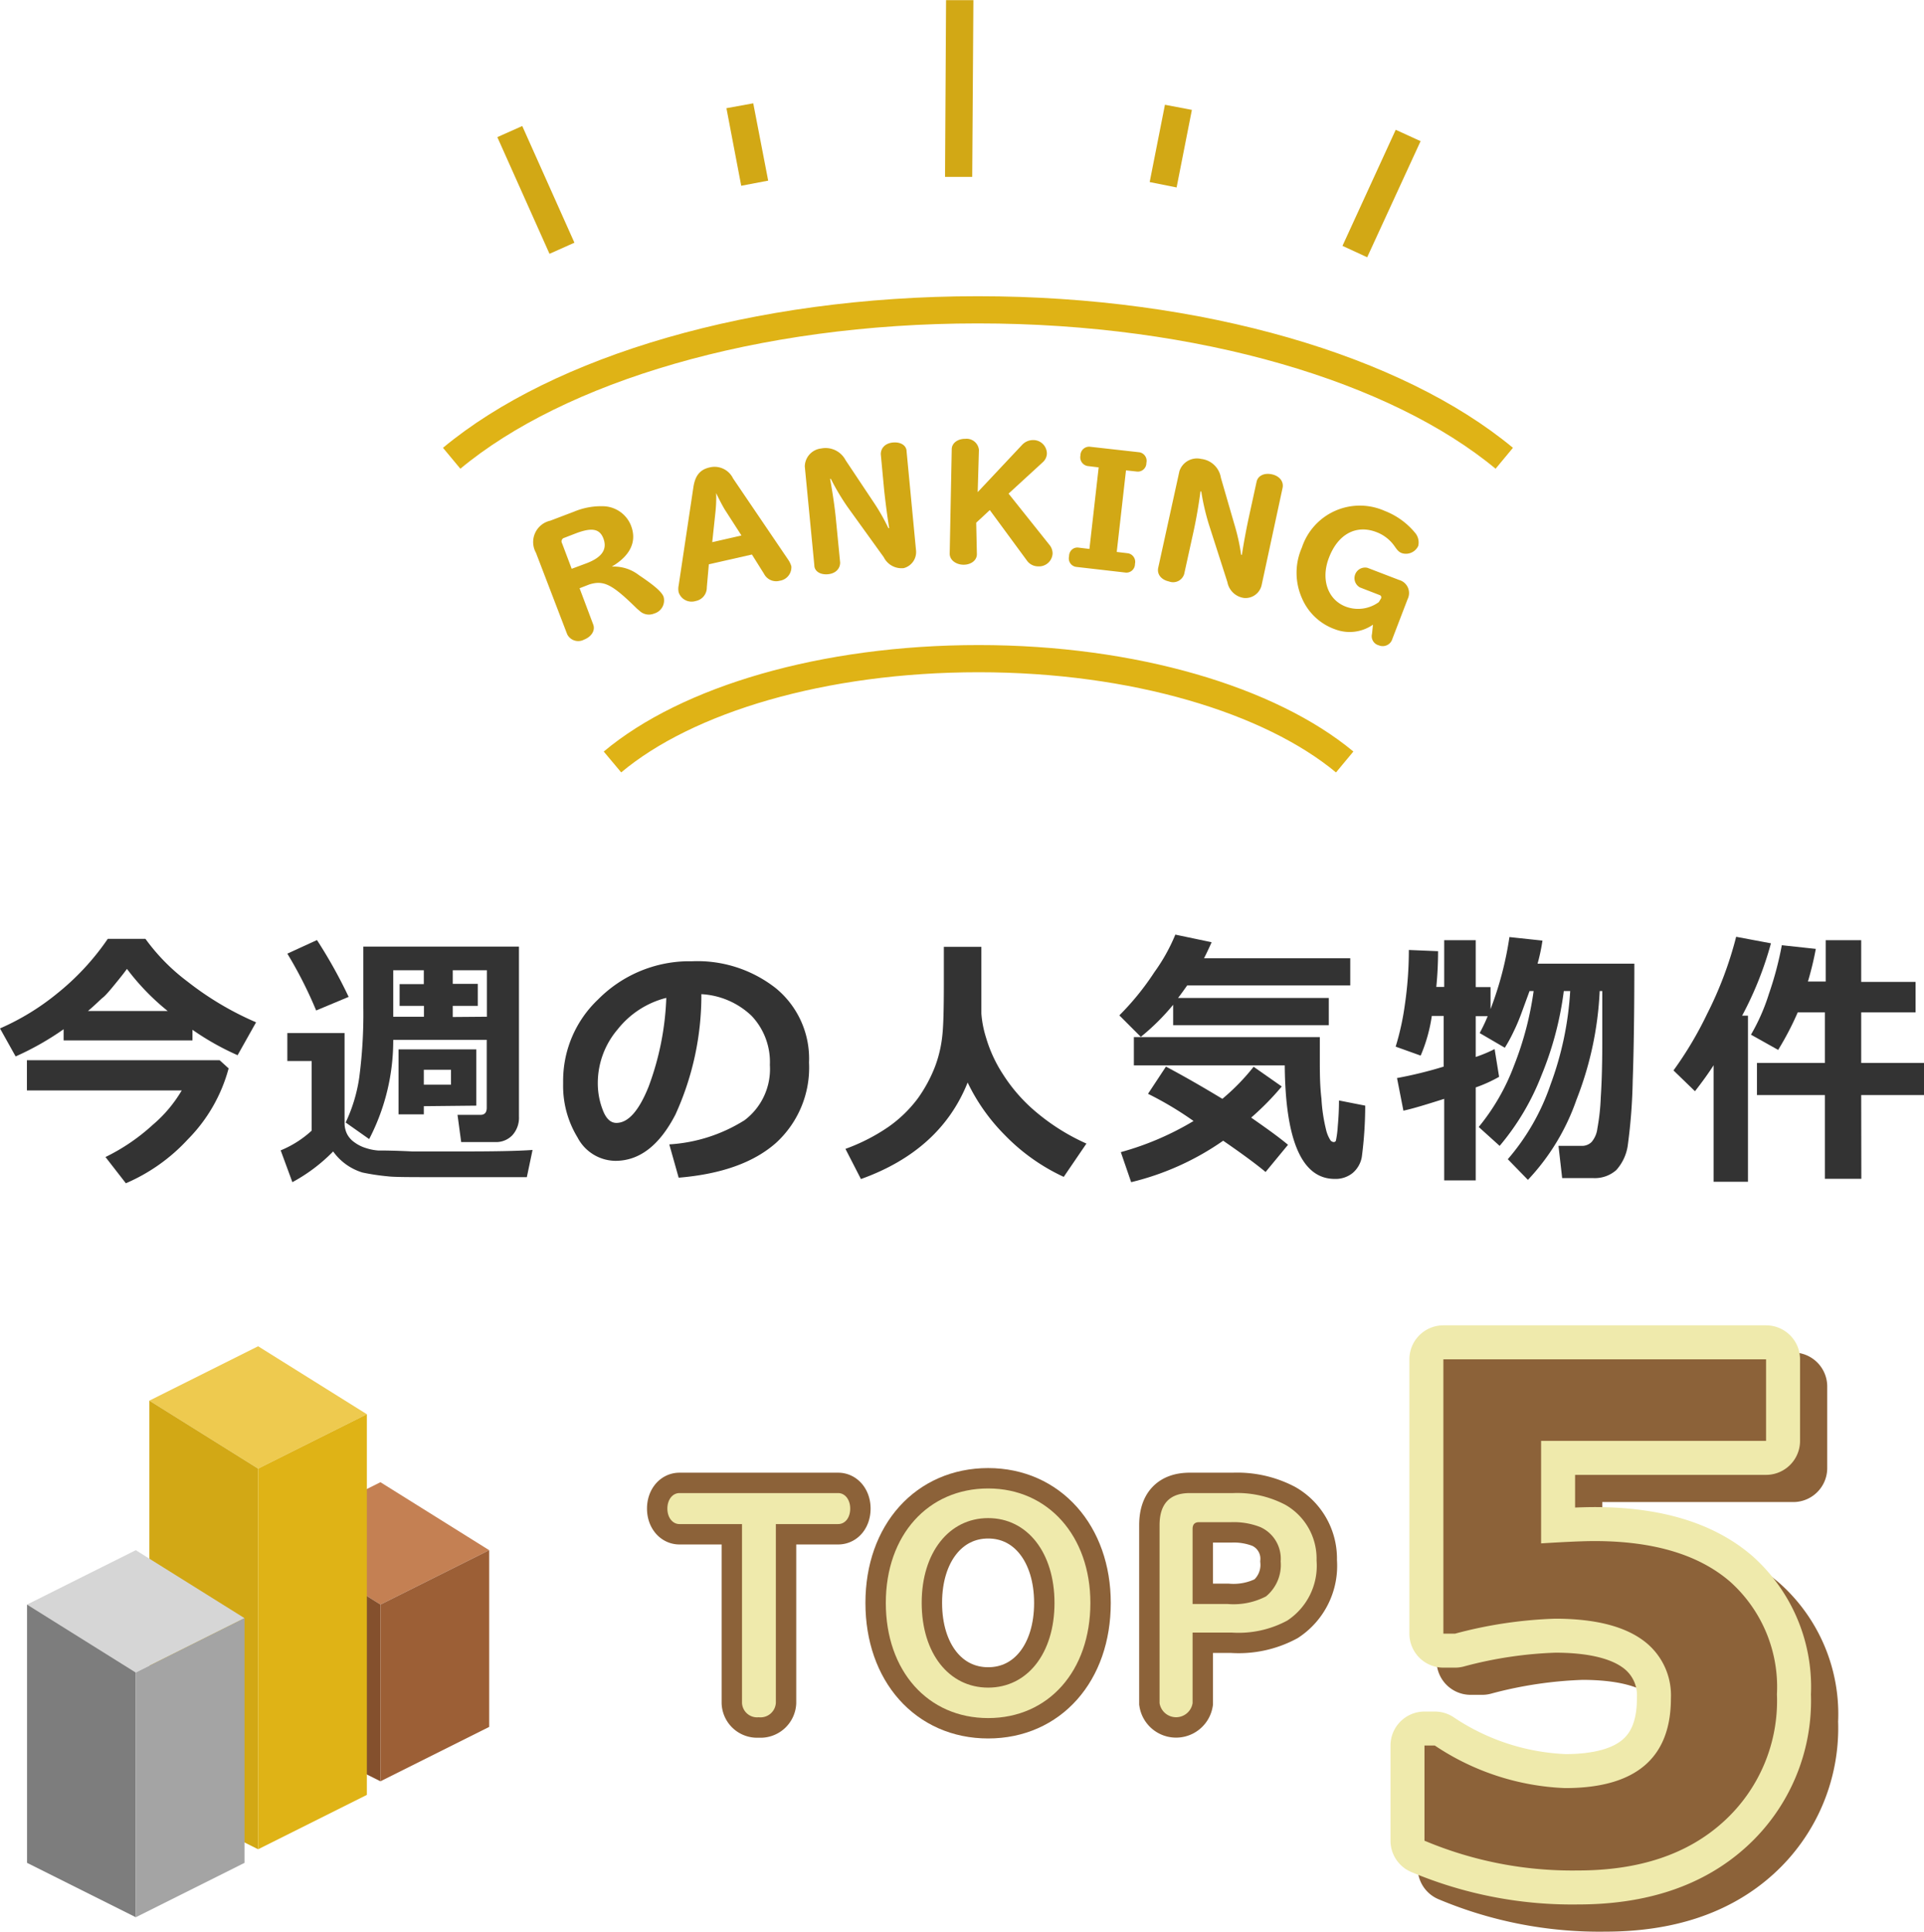
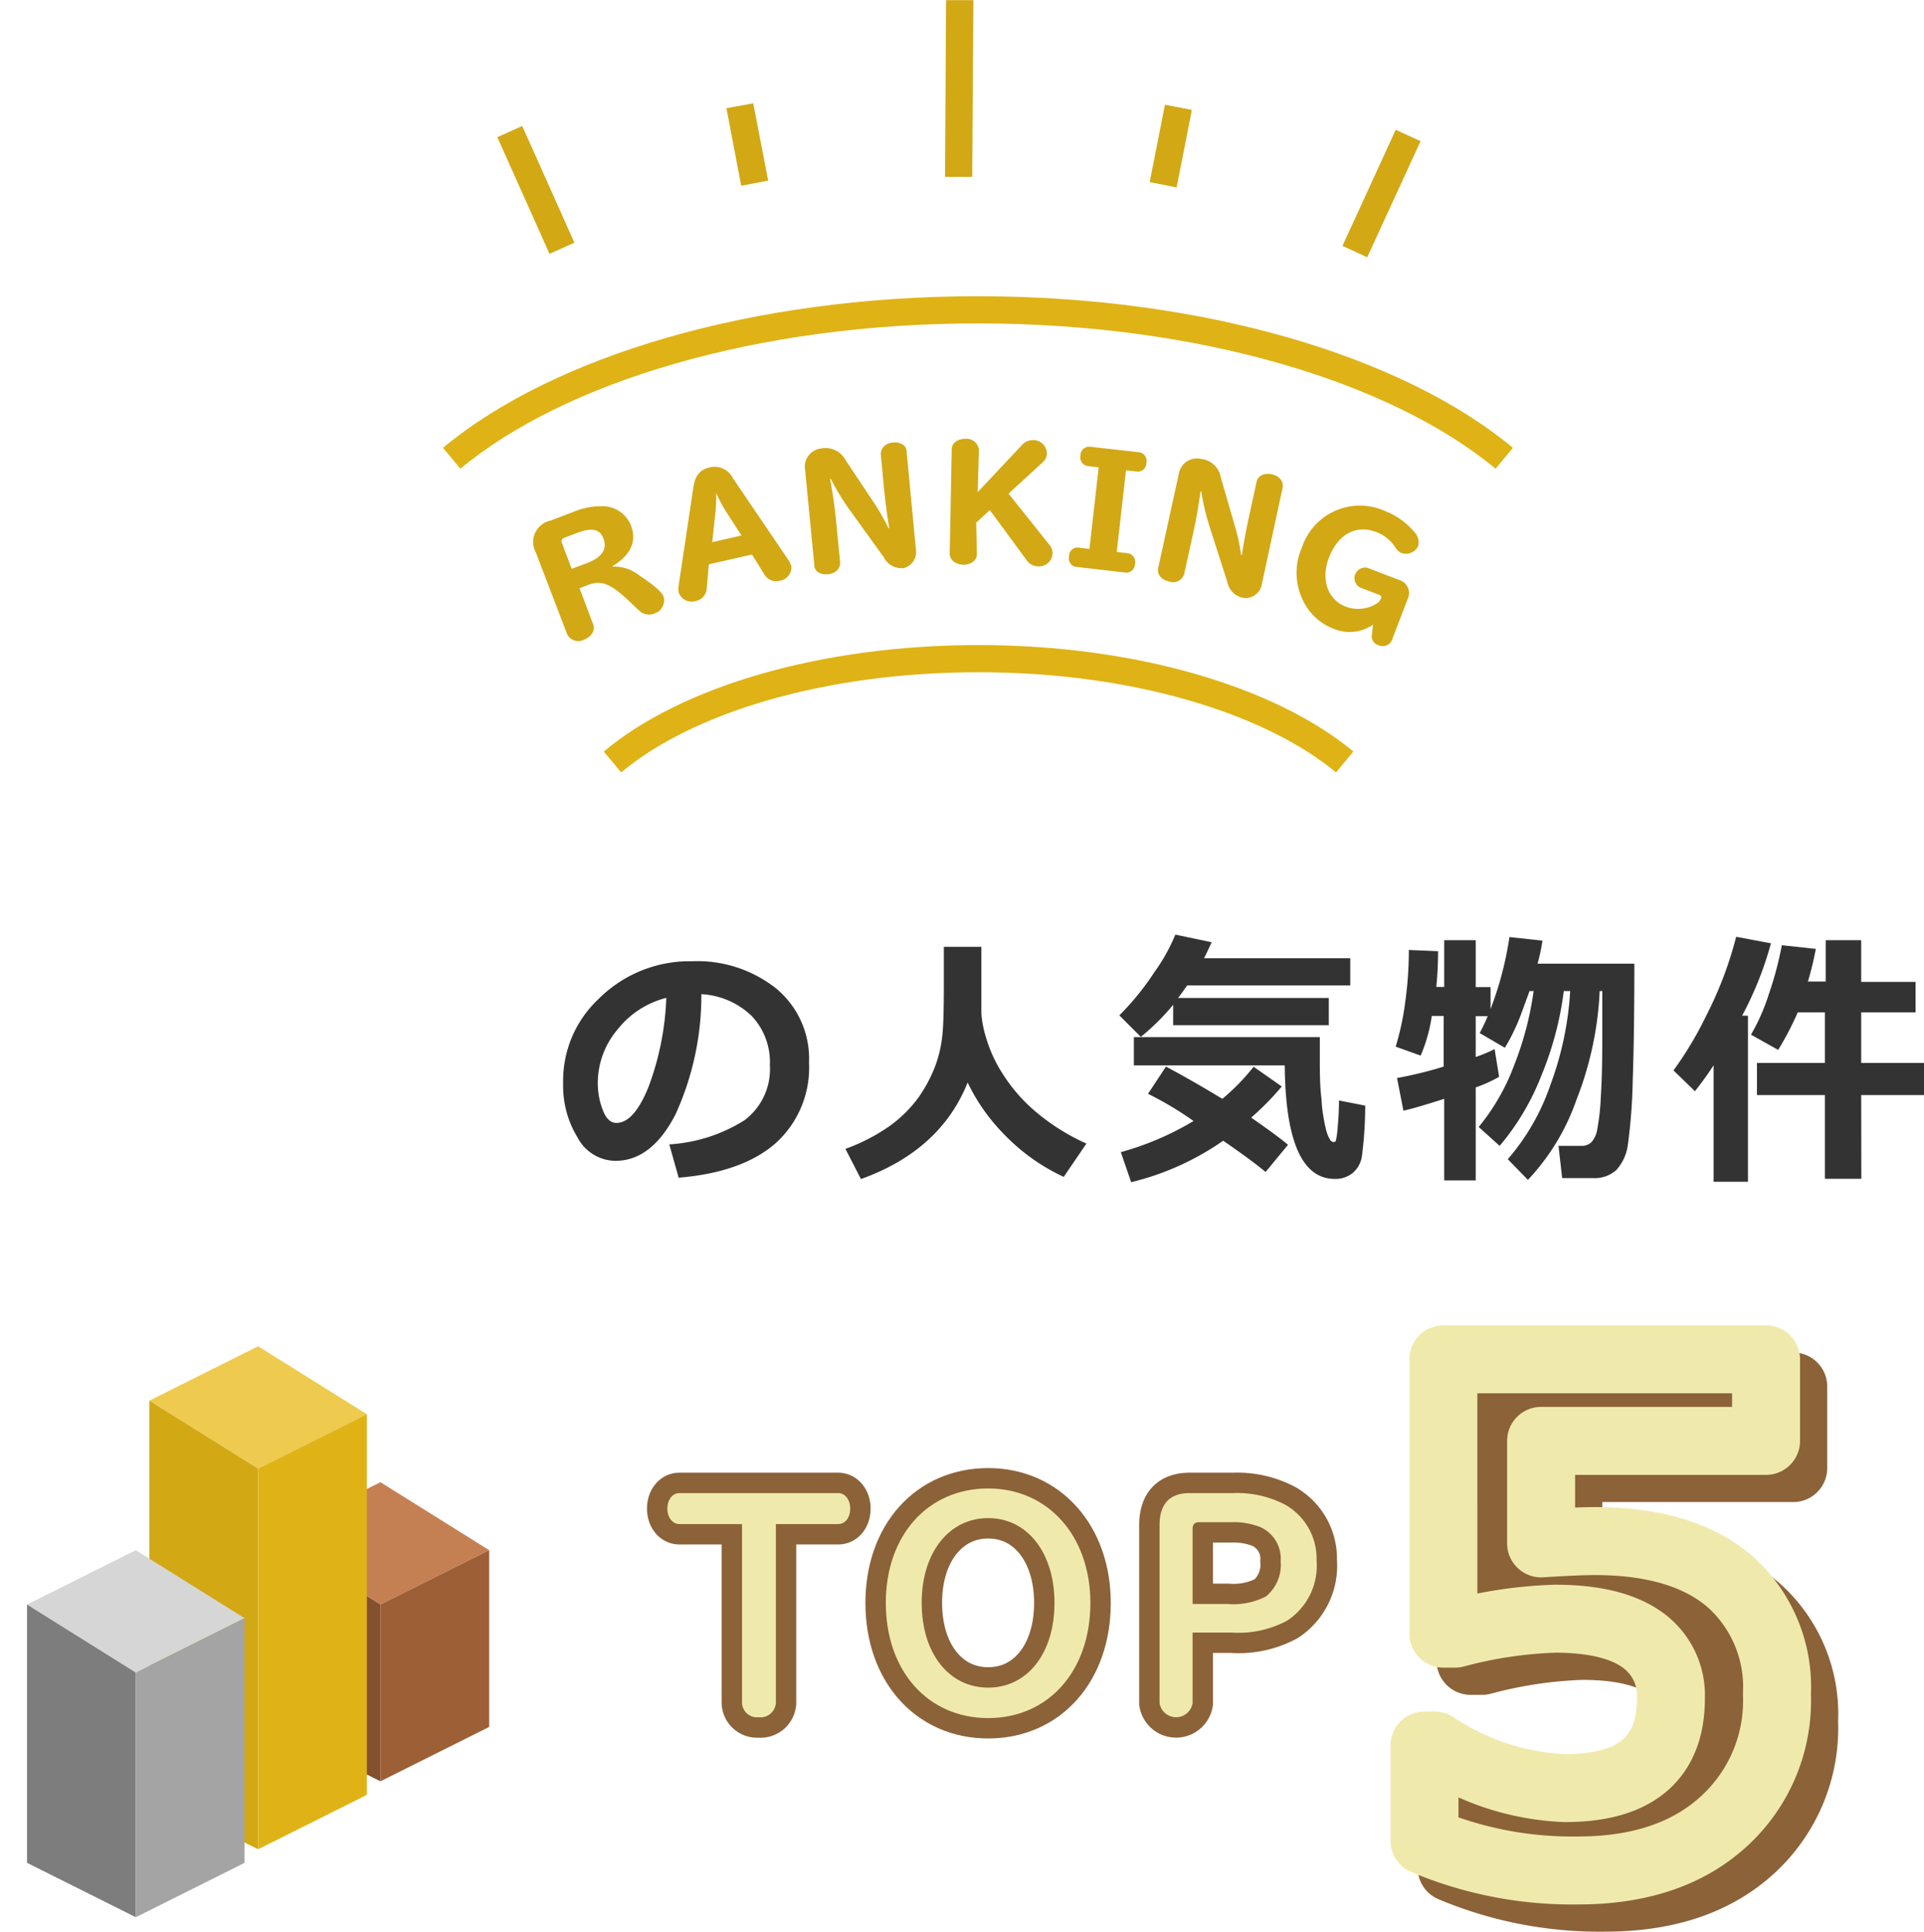
<svg xmlns="http://www.w3.org/2000/svg" width="141.55" height="142.1" viewBox="0 0 141.55 142.1">
  <defs>
    <style>.cls-1{fill:#333;}.cls-2,.cls-4{fill:#d2a815;}.cls-16,.cls-3,.cls-6,.cls-7{fill:none;}.cls-3{stroke:#dfb316;stroke-width:2px;}.cls-3,.cls-4{stroke-miterlimit:10;}.cls-4{stroke:#d2a815;}.cls-5{fill:#8c6239;}.cls-16,.cls-6{stroke:#8c6239;}.cls-6,.cls-7{stroke-linecap:round;stroke-linejoin:round;stroke-width:5px;}.cls-7{stroke:#efeaac;}.cls-8{fill:#c48053;}.cls-9{fill:#84502d;}.cls-10{fill:#9c5f36;}.cls-11{fill:#eeca4f;}.cls-12{fill:#dfb316;}.cls-13{fill:#d6d6d6;}.cls-14{fill:#7d7d7d;}.cls-15{fill:#a4a4a4;}.cls-16{stroke-width:3px;}.cls-17{fill:#efeaac;}</style>
  </defs>
  <g id="レイヤー_2" data-name="レイヤー 2">
    <g id="ranking">
-       <path class="cls-1" d="M14.23,76.54H4.75v-.82a20.81,20.81,0,0,1-3.53,2L.07,75.66A18.07,18.07,0,0,0,4.3,73.07a18.56,18.56,0,0,0,3.7-4h2.77a14.63,14.63,0,0,0,3.09,3.14,22.62,22.62,0,0,0,5.05,3l-1.36,2.42a19.58,19.58,0,0,1-3.32-1.87Zm2.66,2.06a11.73,11.73,0,0,1-3,5.22,13.36,13.36,0,0,1-4.56,3.23l-1.5-1.93a14.59,14.59,0,0,0,3.48-2.37,9.85,9.85,0,0,0,2.13-2.53H2.05V78H16.23ZM6.54,74.38h5.87a17.32,17.32,0,0,1-3-3.1q-.23.33-.87,1.11c-.43.53-.73.87-.9,1S7.1,73.91,6.54,74.38Z" transform="translate(-0.07 -0.01)" />
-       <path class="cls-1" d="M39.25,84.6l-.42,2-6.52,0c-2,0-3.26,0-3.71-.06a16.32,16.32,0,0,1-1.86-.28,4.12,4.12,0,0,1-2.16-1.55,12.44,12.44,0,0,1-3,2.26l-.86-2.34A7.66,7.66,0,0,0,23,83.18V78.06H21.21V76h4.21v6.6a1.8,1.8,0,0,0,.18.82,1.69,1.69,0,0,0,.55.62,2.76,2.76,0,0,0,.84.42,3.78,3.78,0,0,0,.9.18c.29,0,1.13,0,2.52.07l3.66,0C36.42,84.71,38.15,84.68,39.25,84.6ZM25.72,73.34l-2.39,1a30.89,30.89,0,0,0-2.12-4.18l2.18-1A36.17,36.17,0,0,1,25.72,73.34Zm12.53,8.8a1.91,1.91,0,0,1-.48,1.37,1.65,1.65,0,0,1-1.26.51H34l-.27-2h1.68c.31,0,.47-.17.47-.52v-5H29a15.71,15.71,0,0,1-1.77,7.3L25.5,82.58a11.61,11.61,0,0,0,1-3.31,35.82,35.82,0,0,0,.3-5.17V69.64H38.25Zm-7-10.76H29V74.8h2.26V74H29.47v-1.6h1.78Zm0,10v.6H29.39V77.2h5.72v4.14Zm0-1.58h2v-1.1h-2Zm4.64-5V71.38H33.38v1h1.84V74H33.38v.82Z" transform="translate(-0.07 -0.01)" />
      <path class="cls-1" d="M50,86.64l-.69-2.45a11.72,11.72,0,0,0,5.54-1.78,4.71,4.71,0,0,0,1.86-4.06,4.94,4.94,0,0,0-1.34-3.61,5.79,5.79,0,0,0-3.7-1.6A21.1,21.1,0,0,1,49.76,82c-1.17,2.26-2.64,3.4-4.41,3.4a3.18,3.18,0,0,1-2.79-1.72,7.26,7.26,0,0,1-1.06-3.92v-.24a8.23,8.23,0,0,1,2.58-6,9.47,9.47,0,0,1,6.52-2.8H51a9.33,9.33,0,0,1,6.17,2,6.7,6.7,0,0,1,2.42,5.45,7.49,7.49,0,0,1-2.44,5.92Q54.7,86.25,50,86.64Zm-.94-13.22a6.62,6.62,0,0,0-3.55,2.31,6.09,6.09,0,0,0-1.46,3.94,5.42,5.42,0,0,0,.37,2c.24.63.57.94,1,.94q1.3,0,2.37-2.67A20.73,20.73,0,0,0,49.09,73.42Z" transform="translate(-0.07 -0.01)" />
      <path class="cls-1" d="M71.26,79.64q-2,5-7.85,7.1l-1.14-2.22a13.92,13.92,0,0,0,3.18-1.63A9.53,9.53,0,0,0,67.6,80.8a10.63,10.63,0,0,0,1.26-2.33,9.18,9.18,0,0,0,.54-2.31c.08-.74.11-2,.11-3.93V69.66h2.76v4.9a7.7,7.7,0,0,0,.34,1.76,10.17,10.17,0,0,0,1.26,2.73,12.08,12.08,0,0,0,2.51,2.83A15.51,15.51,0,0,0,80,84.13l-1.67,2.45A14.53,14.53,0,0,1,74,83.51,14.17,14.17,0,0,1,71.26,79.64Z" transform="translate(-0.07 -0.01)" />
      <path class="cls-1" d="M89.21,69.32c-.2.45-.39.85-.56,1.18H99.41v2h-12c-.24.34-.46.65-.67.92H97.83v2H86.38v-1.5A16.45,16.45,0,0,1,84,76.28L82.42,74.7A19.66,19.66,0,0,0,85,71.52a13.38,13.38,0,0,0,1.54-2.76Zm5.16,10.61a20.09,20.09,0,0,1-2.25,2.29c1,.7,1.93,1.35,2.71,2l-1.65,2c-.67-.56-1.71-1.33-3.12-2.3a20,20,0,0,1-6.77,3.05l-.76-2.21a21.38,21.38,0,0,0,5.35-2.29,24.88,24.88,0,0,0-3.35-2l1.32-2q1.89,1,4.15,2.37a16,16,0,0,0,2.3-2.36Zm6.14,1.41a29.3,29.3,0,0,1-.25,3.77,2,2,0,0,1-.68,1.19,2,2,0,0,1-1.31.43q-3.61,0-3.68-8.35H83.49V76.3H97.17c0,.63,0,1.17,0,1.63,0,.93,0,1.9.12,2.9a12.17,12.17,0,0,0,.33,2.24,2.51,2.51,0,0,0,.34.83.35.35,0,0,0,.24.12.18.18,0,0,0,.15-.09,7.16,7.16,0,0,0,.14-1.07c.06-.65.09-1.29.09-1.9Z" transform="translate(-0.07 -0.01)" />
      <path class="cls-1" d="M110.36,79.22a10.39,10.39,0,0,1-1.72.78v6.84h-2.32v-6c-1.32.42-2.3.72-3,.87l-.47-2.4a30.36,30.36,0,0,0,3.43-.84V74.74h-.87a11.73,11.73,0,0,1-.82,2.92L102.75,77a19.51,19.51,0,0,0,.68-3.11,27.8,27.8,0,0,0,.29-4l2.15.09c0,.93-.05,1.81-.13,2.63h.58V69.17h2.32v3.45h1.09v1.62a25,25,0,0,0,1.39-5.3l2.43.26a14,14,0,0,1-.36,1.7h7.12q0,5.26-.12,8.6a40.65,40.65,0,0,1-.35,4.66,3.44,3.44,0,0,1-.86,1.92,2.38,2.38,0,0,1-1.69.59H115l-.27-2.37h1.7a1,1,0,0,0,.73-.28,1.87,1.87,0,0,0,.43-1,15.89,15.89,0,0,0,.25-2.29c.07-1.07.11-2.39.11-4V72.91h-.19a24.92,24.92,0,0,1-1.71,8,16.42,16.42,0,0,1-3.57,5.89L111,85.28a16.53,16.53,0,0,0,3.14-5.48,23.7,23.7,0,0,0,1.45-6.89h-.47a24.3,24.3,0,0,1-1.65,6.22,18.24,18.24,0,0,1-3.07,5.17l-1.54-1.39a15.88,15.88,0,0,0,2.6-4.52,23.73,23.73,0,0,0,1.44-5.48h-.3l-.62,1.69a14,14,0,0,1-.58,1.35,10.63,10.63,0,0,1-.62,1.13L108.93,76a12.07,12.07,0,0,0,.59-1.24h-.88v3a10.46,10.46,0,0,0,1.39-.58Z" transform="translate(-0.07 -0.01)" />
      <path class="cls-1" d="M128.67,86.94h-2.53V78.37c-.35.55-.81,1.19-1.37,1.91l-1.58-1.53a26.83,26.83,0,0,0,2.48-4.17,27.56,27.56,0,0,0,2.13-5.66l2.56.48a25.35,25.35,0,0,1-2.12,5.32h.43Zm8.34-.22h-2.68V80.56h-5V78.2h5V74.48h-2a22,22,0,0,1-1.44,2.76l-2-1.12a14.59,14.59,0,0,0,1.32-3,24.8,24.8,0,0,0,.95-3.58l2.5.27a23.19,23.19,0,0,1-.58,2.4h1.31V69.17H137v3.07h4v2.24h-4V78.2h4.62v2.36H137Z" transform="translate(-0.07 -0.01)" />
      <path class="cls-2" d="M43.71,45.94c.17.43-.11.9-.67,1.12a.91.91,0,0,1-1.24-.39l-2.3-6a1.61,1.61,0,0,1,1.06-2.36l1.76-.67a5.17,5.17,0,0,1,2.18-.39,2.25,2.25,0,0,1,2,1.44c.44,1.16-.06,2.2-1.42,3v0a3,3,0,0,1,2,.63c1.11.74,1.68,1.23,1.81,1.59a1,1,0,0,1-.69,1.23,1,1,0,0,1-1-.13l-.27-.23C45.12,43,44.5,42.67,43.43,43l-.72.28Zm-.48-4.5c1.1-.42,1.53-1,1.24-1.8s-.95-.8-2-.41l-.88.34a.27.27,0,0,0-.17.4l.71,1.88Z" transform="translate(-0.07 -0.01)" />
      <path class="cls-2" d="M52.07,43.22a1,1,0,0,1-.82,1A1,1,0,0,1,50,43.58a1.24,1.24,0,0,1,0-.51l1.08-7.2c.13-.88.49-1.32,1.21-1.48A1.51,1.51,0,0,1,54,35.2l4.07,6a1.64,1.64,0,0,1,.22.47,1,1,0,0,1-.86,1.06,1,1,0,0,1-1.15-.51l-.89-1.42-3.17.72Zm1.32-5.73c-.19-.32-.47-.85-.63-1.21h0a10.31,10.31,0,0,1-.05,1.36l-.24,2.25,2.15-.49Z" transform="translate(-0.07 -0.01)" />
      <path class="cls-2" d="M61.14,35.23c.18,1,.35,2.1.44,3.09l.3,3.07c0,.45-.33.81-.9.86s-1-.22-1-.67l-.7-7.25A1.35,1.35,0,0,1,60.48,33a1.66,1.66,0,0,1,1.8.86l2,3a15,15,0,0,1,1.15,2h.06c-.12-.7-.29-2-.38-2.88l-.24-2.56c0-.45.33-.81.9-.86s1,.22,1,.67l.69,7.24a1.22,1.22,0,0,1-.9,1.33A1.46,1.46,0,0,1,65.09,41l-2.63-3.65a16.76,16.76,0,0,1-1.26-2.11Z" transform="translate(-0.07 -0.01)" />
      <path class="cls-2" d="M71.94,40.78c0,.46-.45.78-1,.77s-1-.35-1-.81l.15-7.68c0-.46.45-.78,1-.77a.91.91,0,0,1,1,.81L72,36.21l3.28-3.49a1.11,1.11,0,0,1,.81-.34,1,1,0,0,1,1,1,.89.89,0,0,1-.28.61l-2.54,2.33,3,3.76a1,1,0,0,1,.24.64,1,1,0,0,1-1.08.95,1,1,0,0,1-.79-.4l-2.75-3.74-1,.93Z" transform="translate(-0.07 -0.01)" />
      <path class="cls-2" d="M80.08,34.29a.65.65,0,0,1-.52-.78.64.64,0,0,1,.68-.64l3.66.41a.64.64,0,0,1,.51.78.63.63,0,0,1-.67.64l-.83-.09-.68,6,.83.1a.64.64,0,0,1,.51.78.63.63,0,0,1-.67.64l-3.66-.42a.63.63,0,0,1-.52-.77c0-.42.33-.69.68-.65l.82.1.68-6Z" transform="translate(-0.07 -0.01)" />
      <path class="cls-2" d="M88.39,36.15c-.13,1-.32,2.11-.54,3.09l-.66,3a.85.85,0,0,1-1.12.54c-.56-.12-.89-.52-.79-1l1.56-7.11a1.36,1.36,0,0,1,1.61-.9,1.65,1.65,0,0,1,1.44,1.38l1,3.45a14.79,14.79,0,0,1,.49,2.22l.06,0c.1-.71.34-2,.53-2.86l.55-2.52c.1-.44.56-.66,1.12-.54s.89.53.79,1L92.9,43a1.22,1.22,0,0,1-1.27,1,1.44,1.44,0,0,1-1.26-1.17L89,38.56a17,17,0,0,1-.55-2.39Z" transform="translate(-0.07 -0.01)" />
      <path class="cls-2" d="M101.69,44c0-.1,0-.16-.1-.21l-1.47-.57a.78.78,0,0,1,.56-1.44l2.32.89a1,1,0,0,1,.63,1.41L102.51,47a.74.74,0,0,1-1,.48.69.69,0,0,1-.5-.84l.07-.68a3,3,0,0,1-2.79.34A4.15,4.15,0,0,1,95.85,44a4.6,4.6,0,0,1,0-3.71,4.49,4.49,0,0,1,6.09-2.7,5.42,5.42,0,0,1,2.21,1.58,1.1,1.1,0,0,1,.26,1,1,1,0,0,1-1.2.53c-.21-.08-.31-.18-.52-.48a2.85,2.85,0,0,0-1.36-1.07c-1.49-.57-2.83.15-3.49,1.89-.61,1.58-.09,3.08,1.23,3.59a2.58,2.58,0,0,0,2.44-.33Z" transform="translate(-0.07 -0.01)" />
      <path class="cls-3" d="M110.74,33.72C102.86,27.18,88.48,22.8,72,22.8s-30.83,4.38-38.7,10.92" transform="translate(-0.07 -0.01)" />
      <path class="cls-3" d="M99,56.06c-5.48-4.55-15.49-7.6-26.93-7.6s-21.45,3-26.94,7.6" transform="translate(-0.07 -0.01)" />
      <path class="cls-4" d="M38.24,9.94l3.43,7.67-.92.41-3.43-7.67Z" transform="translate(-0.07 -0.01)" />
      <path class="cls-4" d="M55.09,8.19,56,12.9l-1,.19L54.1,8.37Z" transform="translate(-0.07 -0.01)" />
      <path class="cls-4" d="M71.18.52l-.08,12h-1l.07-12Z" transform="translate(-0.07 -0.01)" />
      <path class="cls-4" d="M87.17,8.49l-.93,4.72-1-.2.93-4.71Z" transform="translate(-0.07 -0.01)" />
      <path class="cls-4" d="M103.92,10.64l-3.51,7.63-.91-.42L103,10.22Z" transform="translate(-0.07 -0.01)" />
      <path class="cls-5" d="M104.87,135.41v-7h.76a18.49,18.49,0,0,0,9.58,3.13q7.8,0,7.79-6.62a5,5,0,0,0-2.15-4.32q-2.16-1.52-6.38-1.52a32.25,32.25,0,0,0-7.35,1.1h-.86V100H130v6H113.45v7.54c1.78-.11,3.08-.17,3.92-.17q6.54,0,10,3a10.39,10.39,0,0,1,3.43,8.27,12,12,0,0,1-3.94,9.38q-3.94,3.58-10.69,3.58A28,28,0,0,1,104.87,135.41Z" transform="translate(-0.07 -0.01)" />
      <path class="cls-6" d="M106.87,137.41v-7h.76a18.49,18.49,0,0,0,9.58,3.13q7.8,0,7.79-6.62a5,5,0,0,0-2.15-4.32q-2.16-1.52-6.38-1.52a32.25,32.25,0,0,0-7.35,1.1h-.86V102H132v6H115.45v7.54c1.78-.11,3.08-.17,3.92-.17q6.54,0,10,3a10.39,10.39,0,0,1,3.43,8.27,12,12,0,0,1-3.94,9.38q-3.95,3.58-10.69,3.58A28,28,0,0,1,106.87,137.41Z" transform="translate(-0.07 -0.01)" />
      <path class="cls-7" d="M104.87,135.41v-7h.76a18.49,18.49,0,0,0,9.58,3.13q7.8,0,7.79-6.62a5,5,0,0,0-2.15-4.32q-2.16-1.52-6.38-1.52a32.25,32.25,0,0,0-7.35,1.1h-.86V100H130v6H113.45v7.54c1.78-.11,3.08-.17,3.92-.17q6.54,0,10,3a10.39,10.39,0,0,1,3.43,8.27,12,12,0,0,1-3.94,9.38q-3.94,3.58-10.69,3.58A28,28,0,0,1,104.87,135.41Z" transform="translate(-0.07 -0.01)" />
-       <path class="cls-5" d="M104.87,135.41v-7h.76a18.49,18.49,0,0,0,9.58,3.13q7.8,0,7.79-6.62a5,5,0,0,0-2.15-4.32q-2.16-1.52-6.38-1.52a32.25,32.25,0,0,0-7.35,1.1h-.86V100H130v6H113.45v7.54c1.78-.11,3.08-.17,3.92-.17q6.54,0,10,3a10.39,10.39,0,0,1,3.43,8.27,12,12,0,0,1-3.94,9.38q-3.94,3.58-10.69,3.58A28,28,0,0,1,104.87,135.41Z" transform="translate(-0.07 -0.01)" />
      <polygon class="cls-8" points="35.99 114.03 27.99 118.03 19.99 113.03 27.99 109.03 35.99 114.03" />
      <polygon class="cls-9" points="27.99 131.03 27.99 118.03 19.99 113.03 19.99 127.03 27.99 131.03" />
      <polygon class="cls-10" points="27.99 131.03 27.99 118.03 35.99 114.03 35.99 127.03 27.99 131.03" />
      <polygon class="cls-11" points="26.99 104.03 18.99 108.03 10.99 103.03 18.99 99.03 26.99 104.03" />
      <polygon class="cls-2" points="18.99 136.03 18.99 108.03 10.99 103.03 10.99 132.03 18.99 136.03" />
      <polygon class="cls-12" points="18.99 136.03 18.99 108.03 26.99 104.03 26.99 132.03 18.99 136.03" />
      <polygon class="cls-13" points="17.99 119.03 9.99 123.03 1.99 118.03 9.99 114.03 17.99 119.03" />
      <polygon class="cls-14" points="9.99 141.03 9.99 123.03 1.99 118.03 1.99 137.03 9.99 141.03" />
      <polygon class="cls-15" points="9.99 141.03 9.99 123.03 17.99 119.03 17.99 137.03 9.99 141.03" />
      <path class="cls-5" d="M50.06,112.12c-.51,0-.89-.48-.89-1.14s.38-1.14.89-1.14H61.73c.51,0,.89.48.89,1.14s-.36,1.14-.89,1.14H57.15v13.15a1.13,1.13,0,0,1-1.26,1.06,1.11,1.11,0,0,1-1.23-1.06V112.12Z" transform="translate(-0.07 -0.01)" />
      <path class="cls-5" d="M80.29,117.92c0,5-3.08,8.47-7.52,8.47s-7.53-3.47-7.53-8.47,3.12-8.42,7.53-8.42S80.29,113,80.29,117.92Zm-12.41,0c0,3.7,2,6.23,4.89,6.23s4.88-2.53,4.88-6.23-2-6.24-4.88-6.24S67.88,114.22,67.88,117.9Z" transform="translate(-0.07 -0.01)" />
      <path class="cls-5" d="M87.81,125.29a1.23,1.23,0,0,1-2.43,0V112.2c0-1.56.74-2.36,2.22-2.36h3.2a7.62,7.62,0,0,1,3.83.86,4.55,4.55,0,0,1,2.3,4.1,4.82,4.82,0,0,1-2.16,4.42,7.53,7.53,0,0,1-4.09.88H87.81ZM90.4,118a5.19,5.19,0,0,0,2.81-.56,3,3,0,0,0,1.08-2.58,2.55,2.55,0,0,0-1.5-2.52,5.34,5.34,0,0,0-2.13-.36H88.29c-.32,0-.48.16-.48.5V118Z" transform="translate(-0.07 -0.01)" />
      <path class="cls-16" d="M50.06,112.12c-.51,0-.89-.48-.89-1.14s.38-1.14.89-1.14H61.73c.51,0,.89.48.89,1.14s-.36,1.14-.89,1.14H57.15v13.15a1.13,1.13,0,0,1-1.26,1.06,1.11,1.11,0,0,1-1.23-1.06V112.12Z" transform="translate(-0.07 -0.01)" />
      <path class="cls-16" d="M80.29,117.92c0,5-3.08,8.47-7.52,8.47s-7.53-3.47-7.53-8.47,3.12-8.42,7.53-8.42S80.29,113,80.29,117.92Zm-12.41,0c0,3.7,2,6.23,4.89,6.23s4.88-2.53,4.88-6.23-2-6.24-4.88-6.24S67.88,114.22,67.88,117.9Z" transform="translate(-0.07 -0.01)" />
      <path class="cls-16" d="M87.81,125.29a1.23,1.23,0,0,1-2.43,0V112.2c0-1.56.74-2.36,2.22-2.36h3.2a7.62,7.62,0,0,1,3.83.86,4.55,4.55,0,0,1,2.3,4.1,4.82,4.82,0,0,1-2.16,4.42,7.53,7.53,0,0,1-4.09.88H87.81ZM90.4,118a5.19,5.19,0,0,0,2.81-.56,3,3,0,0,0,1.08-2.58,2.55,2.55,0,0,0-1.5-2.52,5.34,5.34,0,0,0-2.13-.36H88.29c-.32,0-.48.16-.48.5V118Z" transform="translate(-0.07 -0.01)" />
      <path class="cls-17" d="M50.06,112.12c-.51,0-.89-.48-.89-1.14s.38-1.14.89-1.14H61.73c.51,0,.89.48.89,1.14s-.36,1.14-.89,1.14H57.15v13.15a1.13,1.13,0,0,1-1.26,1.06,1.11,1.11,0,0,1-1.23-1.06V112.12Z" transform="translate(-0.07 -0.01)" />
      <path class="cls-17" d="M80.29,117.92c0,5-3.08,8.47-7.52,8.47s-7.53-3.47-7.53-8.47,3.12-8.42,7.53-8.42S80.29,113,80.29,117.92Zm-12.41,0c0,3.7,2,6.23,4.89,6.23s4.88-2.53,4.88-6.23-2-6.24-4.88-6.24S67.88,114.22,67.88,117.9Z" transform="translate(-0.07 -0.01)" />
      <path class="cls-17" d="M87.81,125.29a1.23,1.23,0,0,1-2.43,0V112.2c0-1.56.74-2.36,2.22-2.36h3.2a7.62,7.62,0,0,1,3.83.86,4.55,4.55,0,0,1,2.3,4.1,4.82,4.82,0,0,1-2.16,4.42,7.53,7.53,0,0,1-4.09.88H87.81ZM90.4,118a5.19,5.19,0,0,0,2.81-.56,3,3,0,0,0,1.08-2.58,2.55,2.55,0,0,0-1.5-2.52,5.34,5.34,0,0,0-2.13-.36H88.29c-.32,0-.48.16-.48.5V118Z" transform="translate(-0.07 -0.01)" />
    </g>
  </g>
</svg>